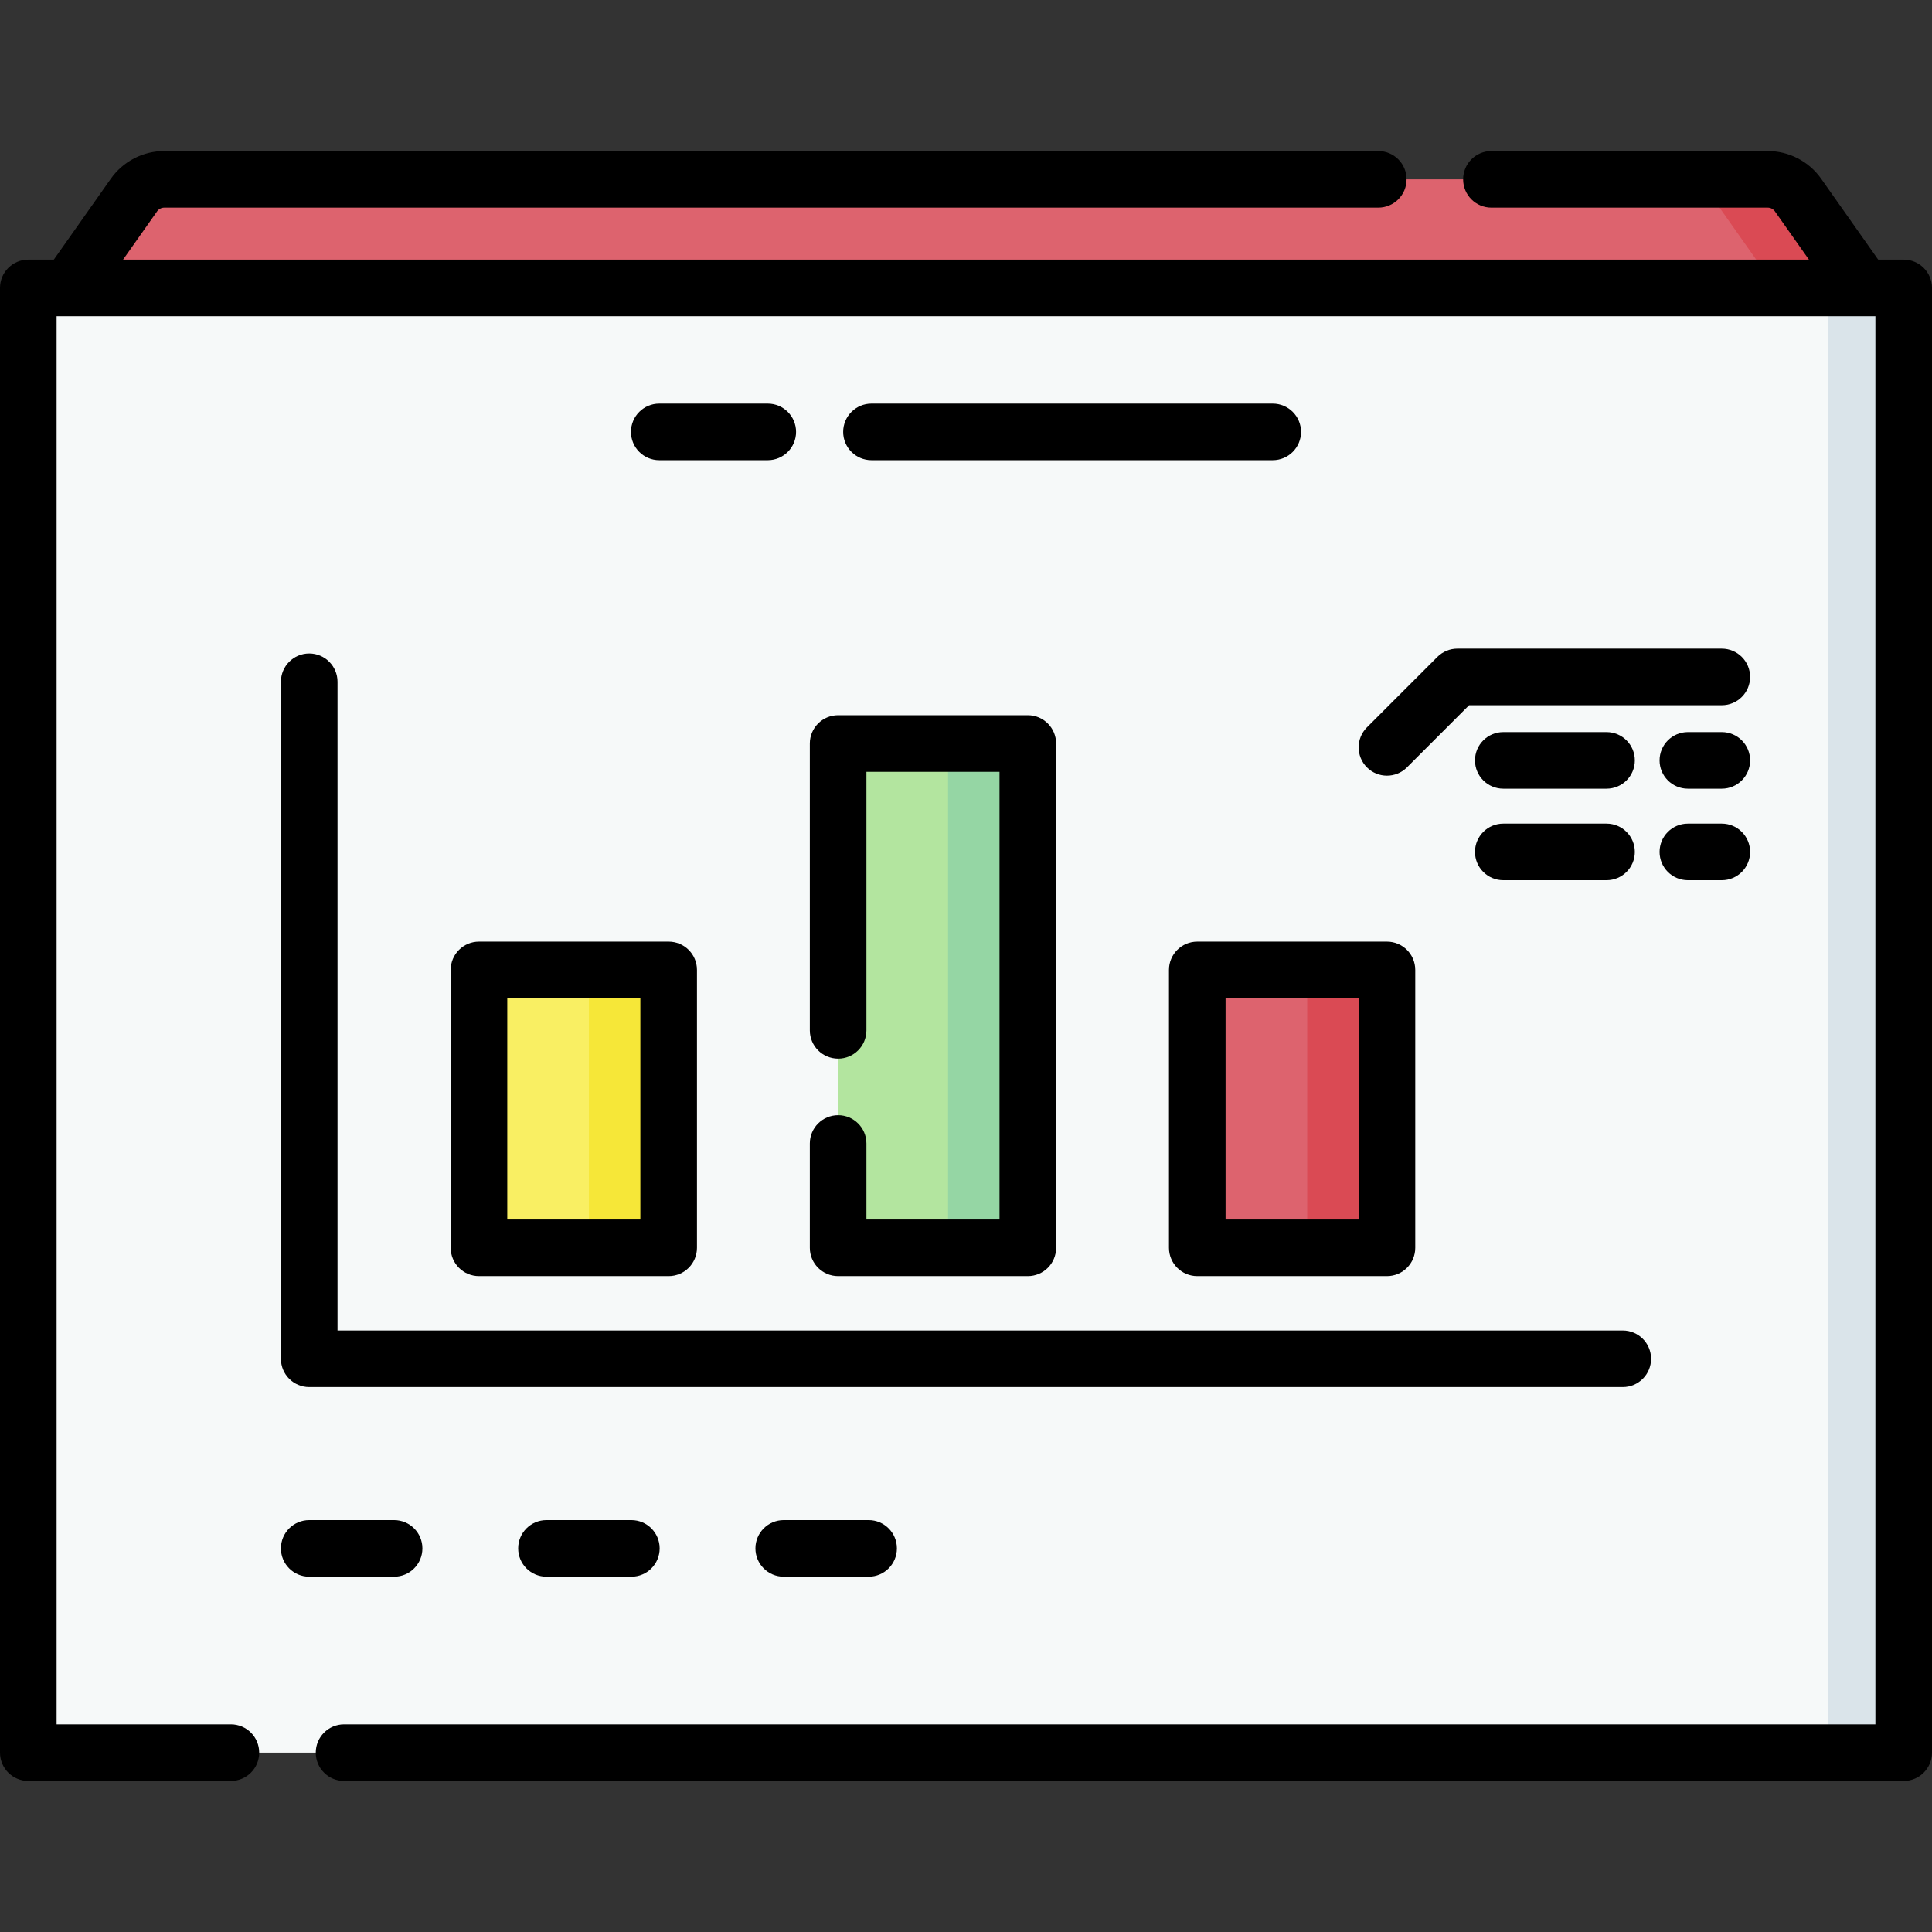
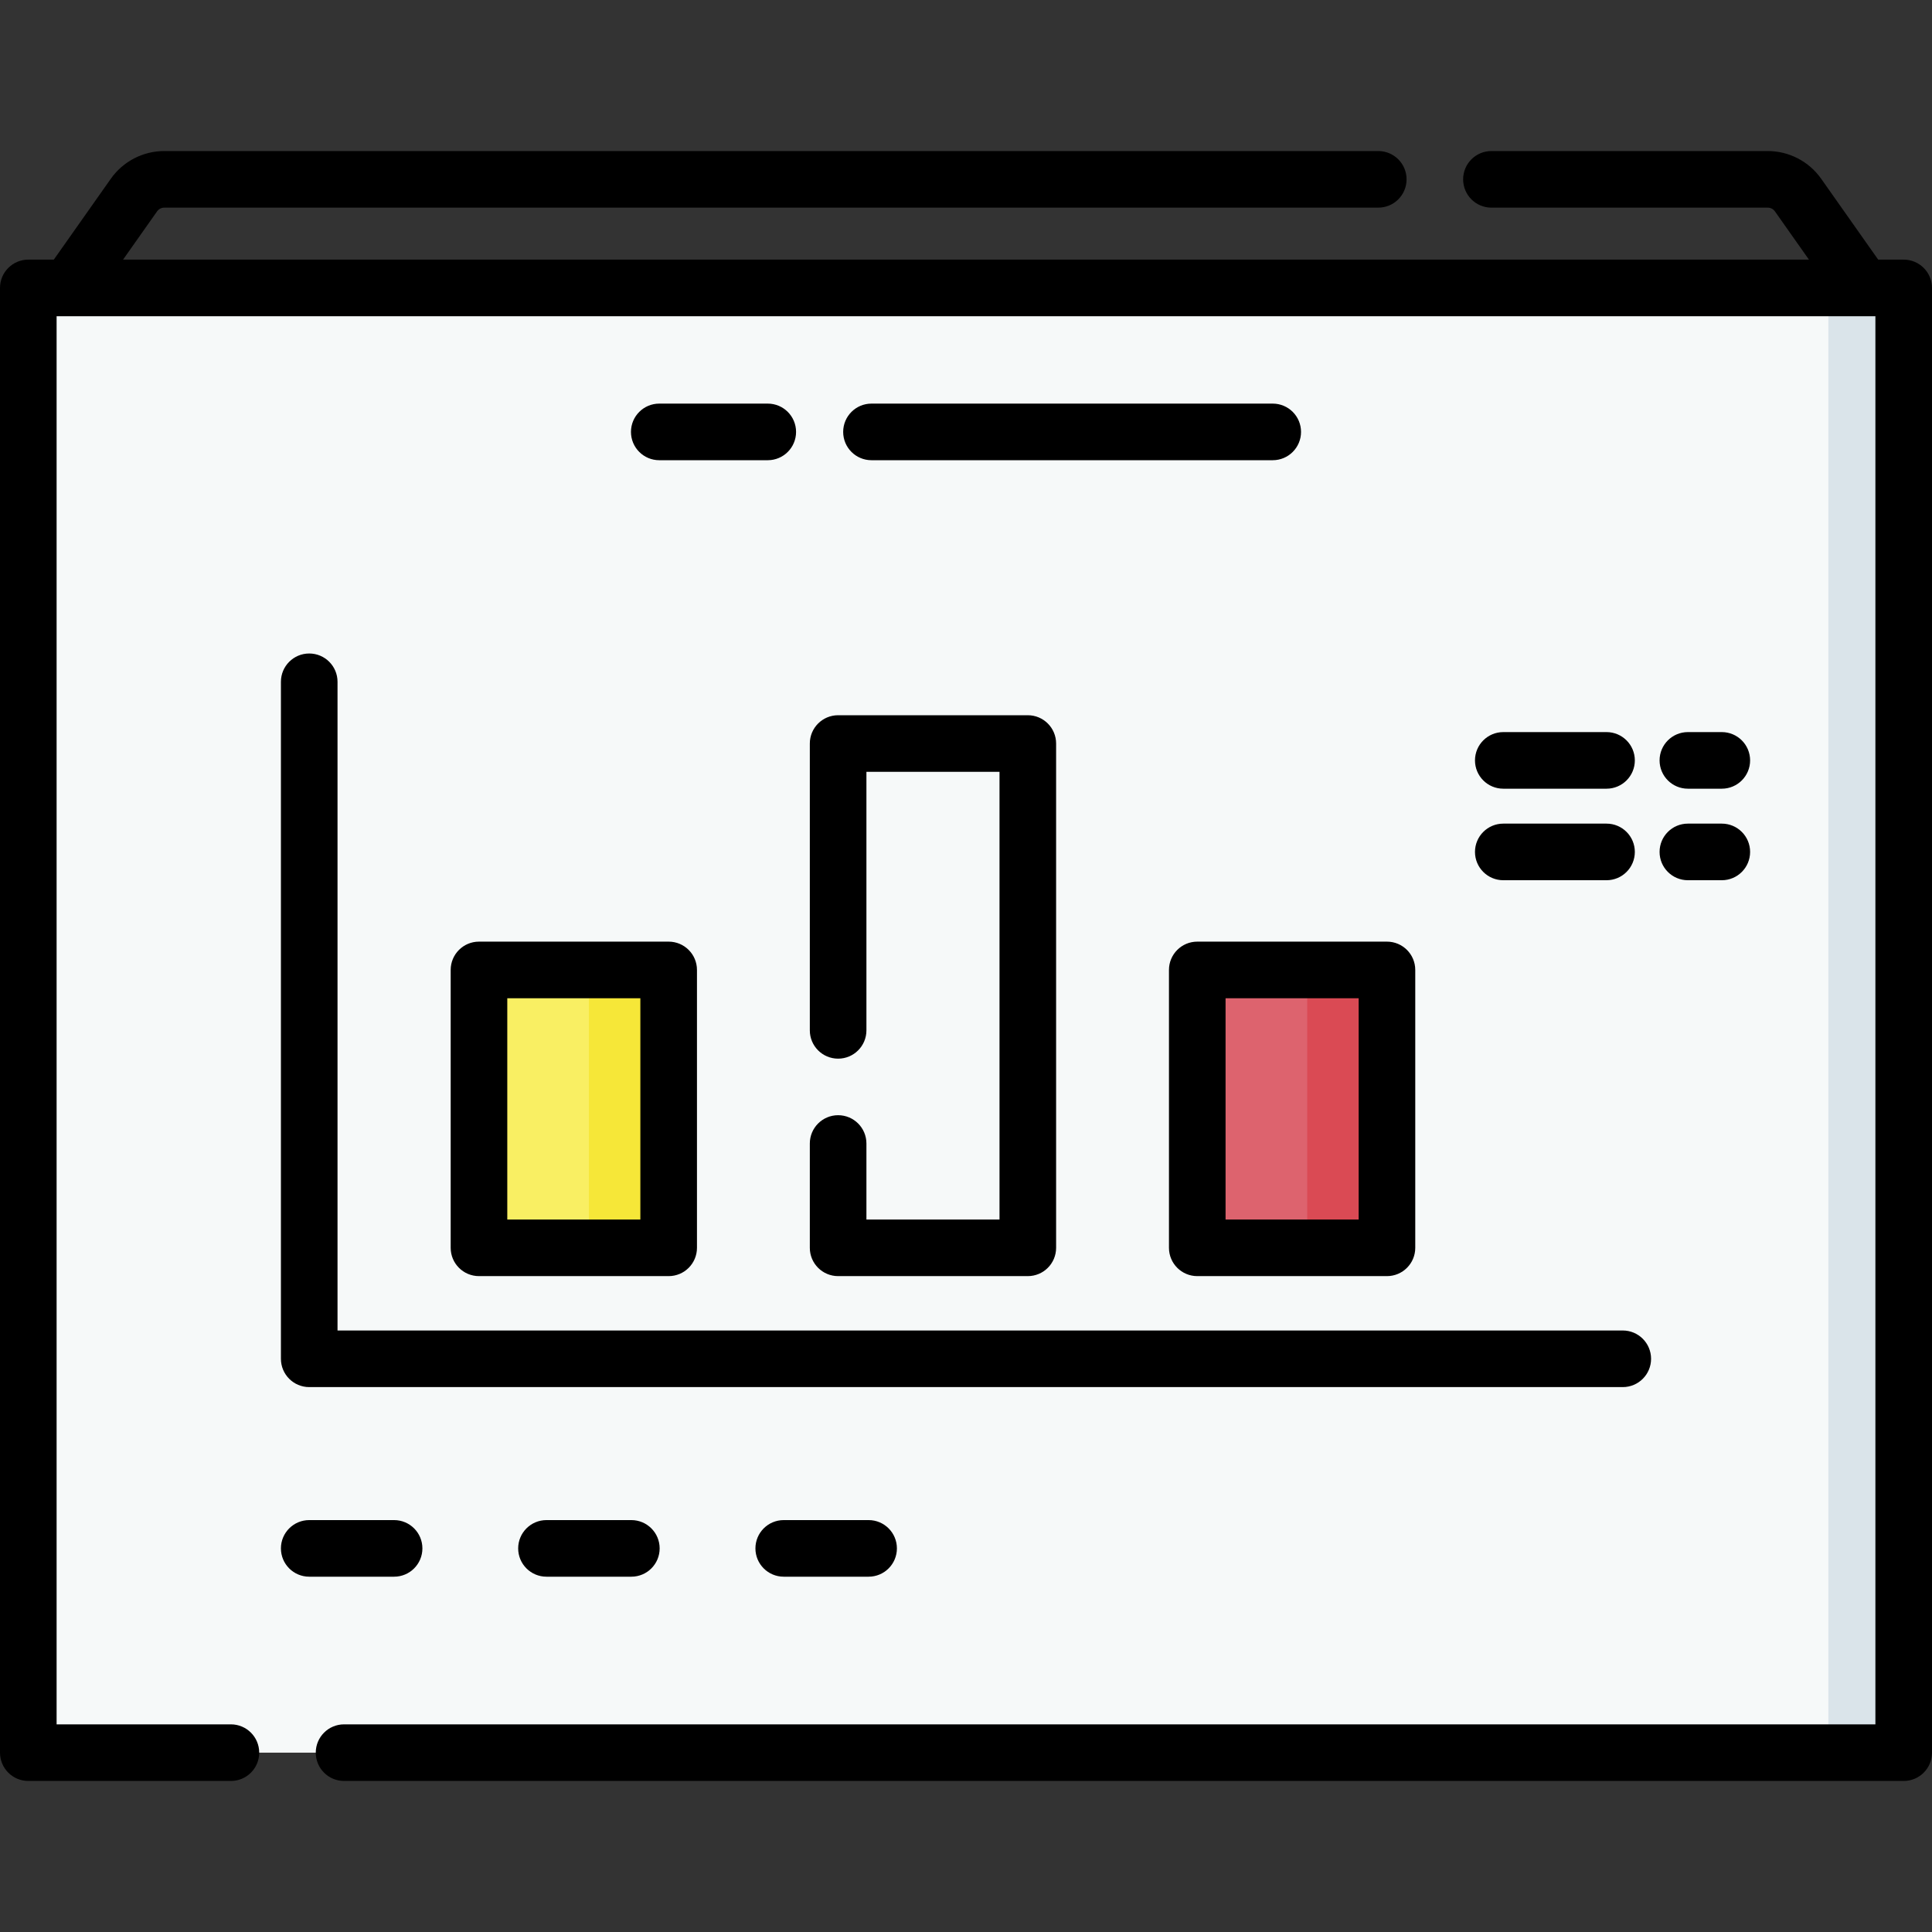
<svg xmlns="http://www.w3.org/2000/svg" id="Capa_1" enable-background="new 0 0 512 512" height="512" viewBox="0 0 512 512" width="512">
  <rect x="0" y="0" width="512" height="512" fill="#333333" stroke="none" />
  <g>
-     <path d="m493.852 76.304-28.036 30.997-430.008-6.863-17.659-24.134 17.35-24.612c1.841-2.612 4.837-4.165 8.033-4.165h424.936c3.196 0 6.192 1.554 8.033 4.165z" fill="#dd636e" />
-     <path d="m476.501 51.692c-1.841-2.612-4.837-4.165-8.033-4.165h-23.152c3.196 0 6.192 1.554 8.033 4.165l17.35 24.612 8.158 19.577 14.994-19.577z" fill="#da4a54" />
    <path d="m501.255 464.473h-490.509c-1.792 0-3.246-1.453-3.246-3.246v-381.677c0-1.792 1.453-3.246 3.246-3.246h490.509c1.792 0 3.246 1.453 3.246 3.246v381.678c-.001 1.792-1.454 3.245-3.246 3.245z" fill="#f6f9f9" />
    <path d="m501.255 76.304h-19.958c1.792 0 3.245 1.453 3.245 3.246v381.678c0 1.792-1.453 3.245-3.245 3.245h19.958c1.792 0 3.246-1.453 3.246-3.245v-381.678c-.001-1.793-1.454-3.246-3.246-3.246z" fill="#dae4ea" />
    <g>
      <path d="m126.934 257.043h50.268v73.64h-50.268z" fill="#f9ef63" />
      <path d="m156.068 257.043h21.134v73.64h-21.134z" fill="#f6e738" />
-       <path d="m222.111 197.043h50.268v133.64h-50.268z" fill="#b3e59f" />
-       <path d="m251.246 197.043h21.134v133.64h-21.134z" fill="#95d6a4" />
      <path d="m317.289 257.043h50.268v73.64h-50.268z" fill="#dd636e" />
      <path d="m346.423 257.043h21.134v73.64h-21.134z" fill="#da4a54" />
    </g>
    <g>
      <path d="m504.5 68.804h-6.76l-15.11-21.433c-3.241-4.599-8.536-7.344-14.162-7.344h-73.225c-4.143 0-7.5 3.357-7.5 7.5s3.357 7.5 7.5 7.5h73.225c.756 0 1.467.369 1.902.986l9.017 12.79h-446.775l9.016-12.788c.437-.619 1.148-.988 1.904-.988h321.725c4.143 0 7.5-3.357 7.5-7.5s-3.357-7.5-7.5-7.5h-321.725c-5.625 0-10.92 2.745-14.163 7.344l-15.109 21.433h-6.76c-4.143 0-7.5 3.357-7.5 7.5v388.169c0 4.143 3.357 7.5 7.5 7.5h53.693c4.143 0 7.5-3.357 7.5-7.5s-3.357-7.5-7.5-7.5h-46.193v-373.169h482v373.169h-405.819c-4.143 0-7.5 3.357-7.5 7.5s3.357 7.5 7.5 7.5h413.319c4.143 0 7.5-3.357 7.5-7.5v-388.169c0-4.143-3.357-7.5-7.5-7.5z" />
      <path d="m337.287 106.961h-106.338c-4.143 0-7.5 3.357-7.5 7.5s3.357 7.5 7.5 7.5h106.338c4.143 0 7.5-3.357 7.5-7.5s-3.357-7.5-7.5-7.5z" />
      <path d="m203.466 121.961c4.143 0 7.5-3.357 7.5-7.5s-3.357-7.5-7.5-7.5h-28.753c-4.143 0-7.5 3.357-7.5 7.5s3.357 7.5 7.5 7.5z" />
      <path d="m81.947 173.183c-4.143 0-7.5 3.357-7.5 7.5v179.411c0 4.143 3.357 7.5 7.5 7.5h348.105c4.143 0 7.5-3.357 7.5-7.5s-3.357-7.5-7.5-7.5h-340.605v-171.911c0-4.143-3.357-7.5-7.5-7.5z" />
      <path d="m119.435 257.043v73.641c0 4.143 3.357 7.5 7.5 7.5h50.268c4.143 0 7.5-3.357 7.5-7.5v-73.641c0-4.143-3.357-7.5-7.5-7.5h-50.268c-4.143 0-7.5 3.357-7.5 7.5zm15 7.5h35.268v58.641h-35.268z" />
      <path d="m309.789 257.043v73.641c0 4.143 3.357 7.5 7.5 7.5h50.269c4.143 0 7.5-3.357 7.5-7.5v-73.641c0-4.143-3.357-7.5-7.5-7.5h-50.269c-4.143 0-7.5 3.357-7.5 7.5zm15 7.5h35.269v58.641h-35.269z" />
      <path d="m222.111 295.541c-4.143 0-7.5 3.357-7.5 7.5v27.643c0 4.143 3.357 7.5 7.5 7.5h50.269c4.143 0 7.5-3.357 7.5-7.5v-133.641c0-4.143-3.357-7.5-7.5-7.5h-50.269c-4.143 0-7.5 3.357-7.5 7.5v76.011c0 4.143 3.357 7.5 7.5 7.5s7.5-3.357 7.5-7.5v-68.511h35.269v118.641h-35.269v-20.143c0-4.143-3.357-7.5-7.5-7.5z" />
-       <path d="m456.297 171.899h-70.078c-1.989 0-3.896.79-5.304 2.196l-18.662 18.662c-2.929 2.93-2.929 7.678 0 10.607 1.465 1.464 3.385 2.196 5.304 2.196s3.839-.732 5.304-2.196l16.465-16.466h66.972c4.143 0 7.5-3.357 7.5-7.5s-3.359-7.499-7.501-7.499z" />
      <path d="m456.297 194.013h-8.991c-4.143 0-7.5 3.357-7.5 7.5s3.357 7.5 7.5 7.5h8.991c4.143 0 7.5-3.357 7.5-7.5s-3.358-7.5-7.5-7.5z" />
      <path d="m425.748 194.013h-27.362c-4.143 0-7.5 3.357-7.5 7.5s3.357 7.5 7.5 7.5h27.362c4.143 0 7.5-3.357 7.5-7.5s-3.357-7.5-7.5-7.5z" />
      <path d="m456.297 218.269h-8.991c-4.143 0-7.5 3.357-7.5 7.5s3.357 7.5 7.5 7.5h8.991c4.143 0 7.5-3.357 7.5-7.5s-3.358-7.5-7.5-7.5z" />
      <path d="m425.748 218.269h-27.362c-4.143 0-7.5 3.357-7.5 7.5s3.357 7.5 7.5 7.5h27.362c4.143 0 7.5-3.357 7.5-7.5s-3.357-7.5-7.5-7.5z" />
      <path d="m111.941 410.34c0-4.143-3.357-7.5-7.5-7.5h-22.494c-4.143 0-7.5 3.357-7.5 7.5s3.357 7.5 7.5 7.5h22.494c4.143 0 7.5-3.358 7.5-7.5z" />
      <path d="m144.821 402.84c-4.143 0-7.5 3.357-7.5 7.5s3.357 7.5 7.5 7.5h22.494c4.143 0 7.5-3.357 7.5-7.5s-3.357-7.5-7.5-7.5z" />
      <path d="m207.695 402.84c-4.143 0-7.5 3.357-7.5 7.5s3.357 7.5 7.5 7.5h22.494c4.143 0 7.5-3.357 7.5-7.5s-3.357-7.5-7.5-7.5z" />
    </g>
  </g>
</svg>